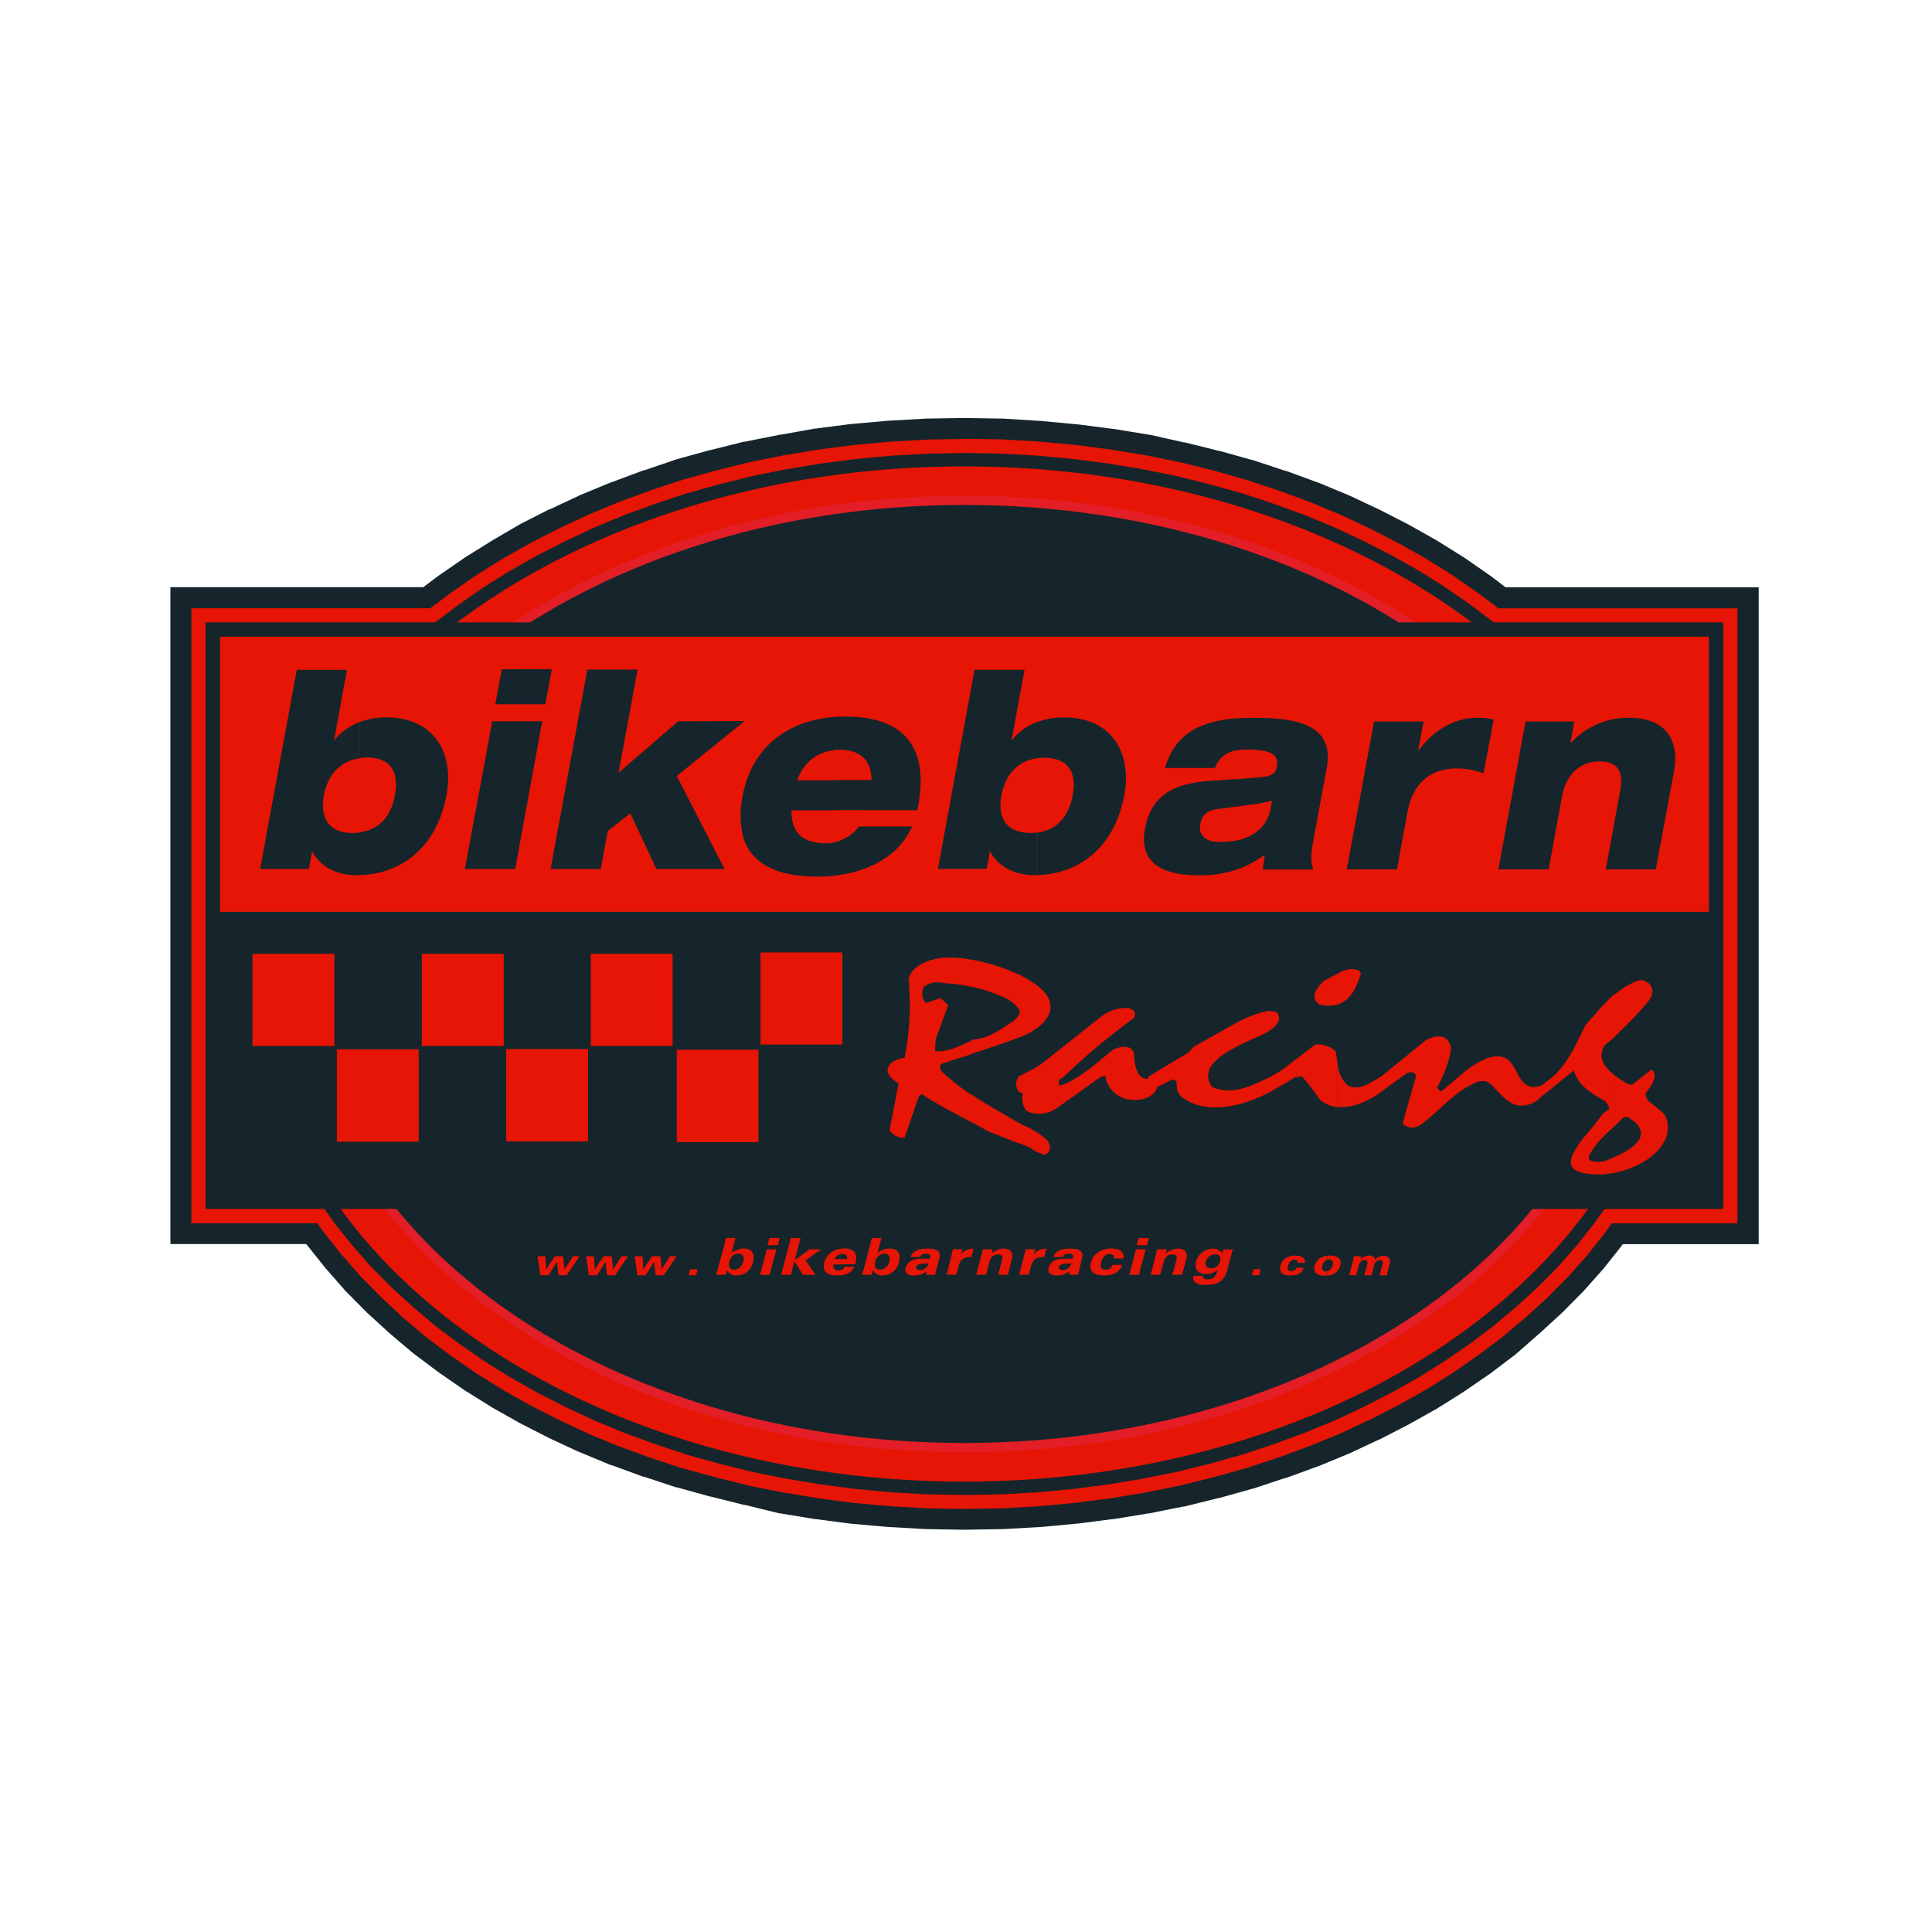
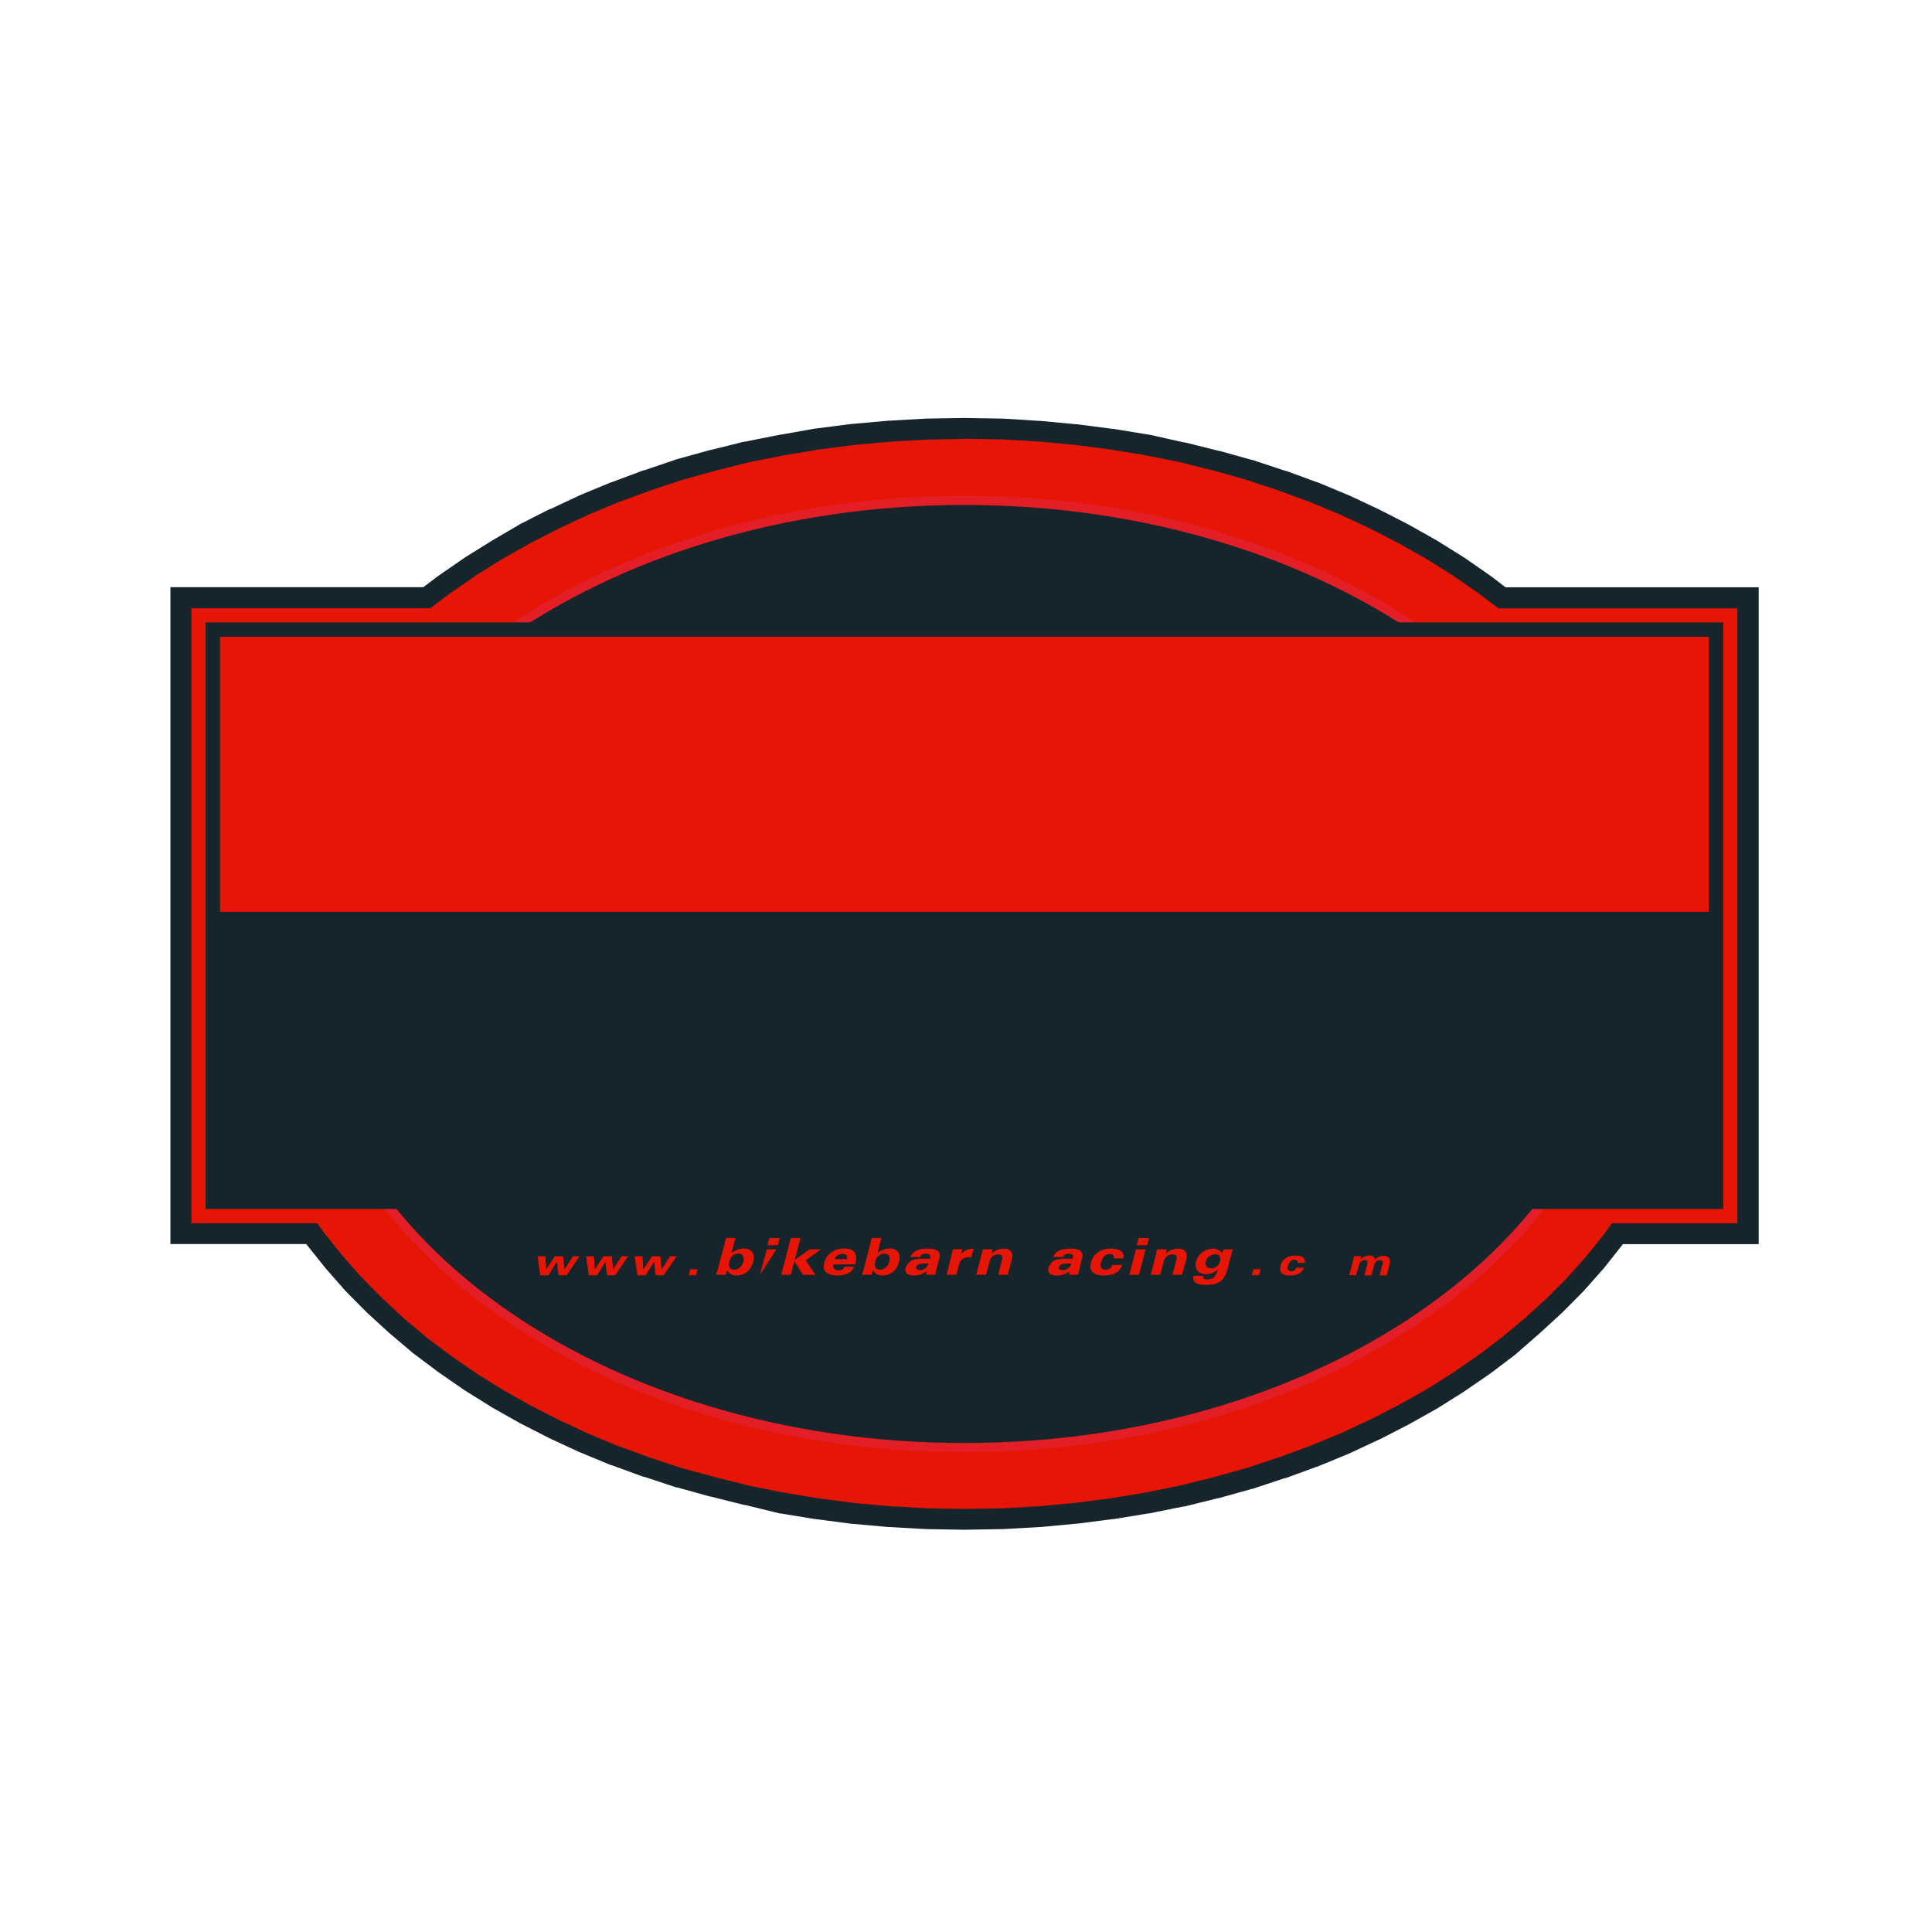
<svg xmlns="http://www.w3.org/2000/svg" id="art" viewBox="0 0 600 600">
  <defs>
    <style>.cls-1,.cls-4{fill:#e61505;}.cls-2,.cls-3,.cls-5{fill:#15252b;}.cls-3,.cls-4,.cls-5{fill-rule:evenodd;}.cls-5{stroke:#e31e26;stroke-miterlimit:10;stroke-width:2.86px;}</style>
  </defs>
  <polygon class="cls-1" points="287.84 471.76 276.22 471.1 264.9 470.04 253.7 468.58 242.75 466.77 231.99 464.62 221.41 461.98 211.06 459.1 200.92 455.74 191.01 452.11 181.49 448.16 172.16 443.8 163.06 439.14 154.49 434.31 146.06 429.04 138.07 423.51 130.41 417.77 123.06 411.54 116.27 405.33 109.72 398.73 103.56 391.76 97.96 384.76 96.8 383.14 56.18 383.14 56.18 185.61 132.55 185.61 138.17 181.38 146.22 175.82 154.6 170.6 163.28 165.68 172.26 161.11 181.59 156.75 191.13 152.79 201.04 149.17 211.06 145.86 221.44 142.98 231.99 140.34 242.96 138.16 253.88 136.35 265.1 134.9 276.42 133.85 288.05 133.2 299.54 133.01 311.36 133.21 322.81 133.86 334.21 134.93 345.33 136.37 356.4 138.2 367.13 140.36 377.69 142.99 387.99 145.86 398.24 149.25 408.02 152.84 417.7 156.83 426.95 161.17 435.97 165.8 444.57 170.63 452.93 175.88 461.03 181.51 466.49 185.61 542.86 185.61 542.86 383.14 502.24 383.14 501.02 384.83 495.48 391.83 489.38 398.73 482.75 405.41 475.93 411.65 468.53 417.84 460.92 423.59 452.79 429.17 444.57 434.34 435.72 439.29 426.77 443.88 417.6 448.17 407.82 452.19 398.06 455.76 388 459.1 377.66 461.98 367.05 464.62 356.14 466.81 345.2 468.61 334.01 470.06 322.69 471.12 311.14 471.76 299.49 471.96 287.84 471.76" />
  <path class="cls-2" d="M299.49,136.26l11.69.2,11.32.64,11.29,1.06,11,1.42,11,1.81,10.58,2.13,10.57,2.63L387,149l10.07,3.33,9.67,3.54,9.61,4,9.08,4.25,8.91,4.57,8.53,4.8.09.06,8.14,5.11,7.94,5.51,6.32,4.75h74.21v191H500.56l-2.14,3L493,389.74l-6,6.77-6.51,6.55-6.72,6.14-7.28,6.09-7.42,5.61-8,5.52-8.14,5.12-8.68,4.85-8.76,4.51-.08,0-9.1,4.25-9.59,3.94-9.65,3.54-.06,0-9.94,3.3-10.27,2.86-10.44,2.59-10.73,2.16-10.81,1.78h-.08l-11,1.43h-.08l-11.14,1.05h-.08l-11.33.63-11.6.19h-.07l-11.4-.19-11.5-.65-11.2-1-11.09-1.45-10.81-1.79h-.07l-10.64-2.13-10.51-2.62L212,456l-.11,0-9.9-3.28-.06,0-9.68-3.55-.08,0-9.36-3.87-.09-.05-9.08-4.24-9-4.59-8.46-4.77-.08-.05-8.21-5.12-.08-.06-7.8-5.4-7.59-5.69-7.19-6.08L118.52,403l-6.42-6.49-6-6.84-5.49-6.87-2.08-2.91H59.43v-191h74.2l6.39-4.8,8-5.52,8.2-5.11,8.63-4.88,8.81-4.49,9.26-4.33,9.35-3.88,9.81-3.59L212,149l10.31-2.86,10.4-2.6,10.78-2.15,10.81-1.79,11.1-1.44,11.2-1,11.51-.65,11.38-.19m0-6.51h-.11l-11.38.18h-.26l-11.5.65H276l-11.2,1h-.12l-.11,0-11.1,1.43-.12,0-.11,0L242.43,135h-.11l-.1,0-10.79,2.15-.15,0-.15,0-10.4,2.6-.08,0-.08,0-10.31,2.85-.15.05-.15.05L200,146.08l-.1,0-.1,0L190,149.74l-.12,0-.13.05-9.35,3.87-.14.06-.13.06-9.26,4.34-.1,0-.09,0-8.82,4.49-.13.06-.12.07L153,167.77l-.11.06-.12.08-8.2,5.1-.13.09-.13.09-8,5.52-.11.07-.1.08-4.65,3.49H52.92v204H95.13l.13.19.11.14.11.14,5.49,6.87.1.12.1.12,6,6.84.12.14.13.14,6.43,6.48.11.11.12.11,6.73,6.15.09.09.1.08,7.18,6.08.15.13.16.11,7.58,5.69.1.07.1.07,7.8,5.4.09.06.13.09.13.08,8.21,5.12.08.05.12.08.12.07,8.46,4.77.12.07.12.06,9,4.59.1.05.11.05L180,451l.09,0,.13.06.14.06,9.35,3.88.1,0,.12.05.12,0,9.68,3.55.06,0,.09,0,.1,0,9.91,3.28.11,0,.15.05.15,0,10.2,2.83.08,0,.08,0,10.51,2.63.15,0,.15,0L242.07,470l.08,0,.1,0,.11,0,10.81,1.78.11,0h.11l11.09,1.45.12,0h.12l11.19,1h.24l11.51.65h.25l11.4.19h.29l11.59-.19h.26l11.33-.64h.33l11.14-1.05h.19l.11,0,11-1.42h.09l.11,0,.11,0L356.67,470l.11,0,.11,0,10.73-2.16.15,0,.14,0,10.44-2.59.09,0,.09,0,10.26-2.86.15-.05.15,0,9.94-3.3.06,0,.1,0,.1,0,9.65-3.54.12,0,.12-.05,9.58-3.94.14-.06.14-.06,9.11-4.26.08,0,.11-.05.1-.05,8.77-4.51.1-.05.1-.06,8.67-4.85.15-.08.14-.09,8.15-5.12.11-.07.11-.08,8-5.51.13-.08.11-.09,7.43-5.62.13-.09.12-.11L478,414.2l.11-.1.11-.09,6.71-6.15.12-.1.11-.11,6.51-6.56.13-.13.13-.15,6-6.76.12-.13.11-.14,5.44-6.87.09-.12.09-.13.2-.27h42.2v-204H467.57L463,178.91l-.1-.07-.1-.07-7.94-5.52-.12-.08-.13-.08L446.46,168l-.09-.06-.13-.09-.14-.07-8.53-4.8-.11-.06-.11-.06-8.91-4.57-.11-.05-.1-.05-9.08-4.26-.14-.06-.14-.06-9.61-4-.12-.05-.12,0-9.67-3.54-.09,0-.1,0-10.07-3.33-.15-.05-.15,0-10.13-2.83-.09,0-.09,0-10.57-2.63-.14,0-.15,0L357,135l-.1,0-.11,0-11-1.81-.12,0-.11,0-11-1.42h-.23l-11.29-1.06h-.24L311.54,130h-.26l-11.68-.19Z" />
-   <polygon class="cls-3" points="276.93 141.51 265.81 142.54 254.95 143.95 244.21 145.73 233.68 147.84 223.38 150.41 213.29 153.21 203.45 156.46 193.86 159.97 184.59 163.81 175.58 168.04 166.83 172.49 158.46 177.23 150.34 182.29 142.61 187.65 135.2 193.22 128.17 199.09 121.59 205.17 115.33 211.5 109.51 218.06 104.08 224.84 99.1 231.87 94.63 239.04 90.6 246.45 87.02 253.99 84.02 261.73 81.46 269.57 79.48 277.62 78.07 285.81 77.18 294.11 76.86 302.48 77.18 310.86 78.07 319.15 79.48 327.34 81.46 335.39 84.02 343.26 87.02 350.98 90.6 358.59 94.63 365.93 99.1 373.15 104.08 380.12 109.51 386.9 115.33 393.48 121.59 399.8 128.24 405.88 135.2 411.76 142.61 417.32 150.34 422.67 158.46 427.74 166.83 432.46 175.58 436.93 184.59 441.14 193.86 444.98 203.45 448.49 213.29 451.76 223.38 454.56 233.68 457.13 244.21 459.23 254.95 461.01 265.81 462.42 276.93 463.46 288.18 464.09 299.49 464.28 310.93 464.09 322.17 463.46 333.23 462.42 344.15 461.01 354.89 459.23 365.37 457.13 375.72 454.56 385.75 451.76 395.59 448.49 405.18 444.98 414.51 441.14 423.52 436.93 432.21 432.46 440.65 427.74 448.7 422.67 456.49 417.32 463.84 411.76 470.87 405.88 477.51 399.8 483.78 393.48 489.59 386.9 494.95 380.12 499.94 373.15 504.48 365.93 508.51 358.53 512.02 350.98 515.09 343.26 517.58 335.39 519.57 327.34 521.03 319.15 521.92 310.86 522.18 302.48 521.92 294.11 521.03 285.81 519.57 277.62 517.58 269.57 515.09 261.73 512.02 253.99 508.51 246.45 504.48 239.04 499.94 231.81 494.95 224.84 489.59 218.06 483.78 211.5 477.51 205.17 470.87 199.09 463.84 193.22 456.42 187.65 448.7 182.29 440.65 177.23 432.21 172.49 423.52 168.04 414.51 163.81 405.18 159.97 395.59 156.46 385.75 153.21 375.72 150.41 365.37 147.84 354.89 145.73 344.15 143.95 333.23 142.54 322.17 141.51 310.93 140.88 299.49 140.69 288.18 140.88 276.93 141.51 276.93 141.51" />
  <path class="cls-4" d="M299.46,144.84C178.88,144.84,81,215.45,81,302.48s97.84,157.65,218.42,157.65S518,389.52,518,302.48,420.17,144.84,299.46,144.84Z" />
  <path class="cls-5" d="M299.48,155.39c-113.29,0-205.18,65.87-205.18,147.09s91.89,147.09,205.18,147.09S504.74,383.7,504.74,302.48,412.85,155.39,299.48,155.39Z" />
  <path class="cls-3" d="M299.49,166c-105.09,0-190.4,61.19-190.4,136.53S194.4,439,299.49,439,490,377.84,490,302.48,404.7,166,299.49,166Z" />
  <polygon class="cls-3" points="63.85 193.29 535.18 193.29 535.18 375.46 63.85 375.46 63.85 193.29 63.85 193.29" />
  <polygon class="cls-4" points="68.33 197.74 530.71 197.74 530.71 283.18 68.33 283.18 68.33 197.74 68.33 197.74" />
  <path class="cls-4" d="M111.52,255.4a11.4,11.4,0,0,0,2.56-.78,15.34,15.34,0,0,0,2-1.26,24.58,24.58,0,0,0,1.6-1.94,14.71,14.71,0,0,0,1.22-2.68c.76-2.55,1.4-5.56.19-8l-.58-.77a6.38,6.38,0,0,0-3.71-1.34,27.12,27.12,0,0,0-3.12.12,13.39,13.39,0,0,0-2.56.83,12.07,12.07,0,0,0-2,1.34,15.42,15.42,0,0,0-1.66,2,23.54,23.54,0,0,0-1.21,2.62c-.77,2.61-1.34,5.75.12,8.19l.71.69a7.24,7.24,0,0,0,3.38,1.16,25.67,25.67,0,0,0,3.07-.12Z" />
-   <path class="cls-3" d="M383.87,270.15v-9.07c5.94-1.21,9.71-4.74,10.67-9.71l.51-2.76a33.34,33.34,0,0,1-6.2,1.21l-5,.72V242l7.35-.59c4.08-.31,5-1.33,5.37-3.7.64-3.27-2-4.92-8.89-4.92a16.26,16.26,0,0,0-3.83.33v-10c1.79-.12,3.7-.19,5.68-.19,14.51,0,24.86,2.7,22.49,15.6l-4.28,23.21c-.71,3.88-.71,5.68.07,8.29H392.3c-.32-1.34,1.15-5.06-.06-4.22a32.84,32.84,0,0,1-8.37,4.35Zm89.9-46.08h15.15l-1.21,6.66h.13a24.19,24.19,0,0,1,18.21-7.81c9.77,0,15.91,5.44,13.79,16.88L514.22,270H498.7l4.53-24.86c1.09-5.81-1.21-8.69-6.45-8.69-5.49,0-10.36,3.46-11.7,11L480.94,270h-15.6l8.43-45.95Zm-45.82,0h14.13l-1.66,9.07h.13c4.22-6.07,11.05-10.22,18.08-10.22a21.86,21.86,0,0,1,5.24.53l-3.14,16.73a23.15,23.15,0,0,0-8.3-1.53c-8.88,0-13.81,5.31-15.34,13.6L433.84,270H418.25l8.49-45.95Zm-44.08-1v10a8.07,8.07,0,0,0-6.52,5.42H361.82c3.13-10.74,11.06-14.51,22.05-15.41Zm0,18.87v8.56l-5.75.75c-3.26.45-4.87,1.87-5.37,4.67-.64,3.58,1.78,5.55,5.94,5.55a27.36,27.36,0,0,0,5.18-.43v9.07a34.13,34.13,0,0,1-11.5,1.73c-12.66,0-18.54-4.74-16.81-14.32,1.91-10.41,8.62-14.11,19.93-15l8.38-.57Zm-61.8,29.78V258.59c5.95-.72,9.78-4.74,11.06-11.57,1.41-7.61-1.79-11.7-8.88-11.7a11.78,11.78,0,0,0-2.18.2V224.27a23.24,23.24,0,0,1,8.38-1.47c14.63,0,21.15,10.81,18.72,24.1-2.88,15.58-13.35,24.52-27.1,24.86Zm0-47.49v11.25c-6,.82-9.9,5.18-11.05,11.5-1.34,7.16,1.66,11.69,9,11.69a12.33,12.33,0,0,0,2.1-.12v13.17a3.25,3.25,0,0,1-.76.06c-6.33,0-11.38-2.69-13.81-7.29h-.13l-1,5.35H291.28l11.37-61.83h15.53l-4,21.77h.19a17.82,17.82,0,0,1,7.73-5.55Zm-63,47.67V261.59a13.53,13.53,0,0,0,7.73-4.92h16.42c-3.89,9.06-13.22,14.05-24.15,15.27Zm0-20.32v-9.33h11.57c.06-5.29-2.75-9.39-9.78-9.39-.64,0-1.21,0-1.79,0V222.67c1.21-.07,2.37-.13,3.57-.13,17.07,0,26.08,8.56,22.5,27.74l-.26,1.34Zm0-29V233c-6.26.66-9.84,4.68-11.5,9.34h11.5v9.33H245.84c-.25,5.94,2.62,10.23,10.61,10.23a11.63,11.63,0,0,0,2.62-.26v10.35a45.31,45.31,0,0,1-5.11.25c-13,0-21-4.14-23.33-12.91V247.21c2.82-15,13.74-23.39,28.44-24.54Zm-28.44,1.85.7-.51h-.7v.51Zm0-.51v.51L210.18,241,225,269.88H203.86l-8.12-17.3-7,5.49-2.17,11.81h-15.4v-.94l11.24-61H198L192.1,240l18.53-16Zm0,23.2v.06a29.08,29.08,0,0,0,0,12V247.21Zm-59.42-38.34.19-1h-.19v1Zm-59.56,49.72c5.88-.72,9.78-4.74,11-11.57,1.4-7.61-1.72-11.7-8.82-11.7a11.2,11.2,0,0,0-2.17.2V224.27A23.22,23.22,0,0,1,120,222.8c14.57,0,21.15,10.81,18.66,24.1-2.87,15.58-13.36,24.52-27,24.86V258.59Zm59.56-50.68v1l-1.86,9.9H153.83l2-10.86Zm0,61v.94H171l.2-.94ZM168.39,224,160,269.88H144.37l8.5-45.87Zm-58.91,34.7a12.81,12.81,0,0,0,2.17-.12v13.17a4.2,4.2,0,0,1-.83.06c-6.32,0-11.31-2.69-13.81-7.29h-.12l-1,5.35H80.79l11.37-61.83h15.6l-4,21.77h.13a18,18,0,0,1,7.8-5.55v11.25c-6.07.82-9.91,5.18-11.12,11.5-1.28,7.16,1.66,11.69,9,11.69Z" />
-   <path class="cls-4" d="M517.94,349.71v1.2c-.45,6-7.75,11.58-16.43,13.3v-4.92c5.43-2.43,10.74-6.07,6.64-10.42-.64-.71-1.78-1.2-2.23-1.78a1.1,1.1,0,0,0-.64-.2h-1c-1,1-1.87,1.92-2.75,2.75V334c1,.77,2.17,1.55,3.26,2.24a5.19,5.19,0,0,0,2.11.64l6.07-4.78c2.43,2.1-.64,5.55-1.92,7.46a3.85,3.85,0,0,0,1,2.49,58.62,58.62,0,0,1,4.73,3.9,8,8,0,0,1,1.22,3.78Zm-16.43-27.8v-13.1a25.4,25.4,0,0,1,6.64-4.08,3.9,3.9,0,0,1,2.3-.27,10.82,10.82,0,0,1,1.73,1c1.6,1.92,1.08,3.57-.19,5.42a133.08,133.08,0,0,1-10.48,11Zm0-13.1v13.1c-1,1-2.11,1.84-3.2,2.74-2.24,3.84-.06,6.78,3.2,9.33v15.66c-3.13,2.95-5.88,5.19-7.8,8.95-1.47,2.49,3.07,2.56,5.18,1.8l2.62-1.1v4.92a25.51,25.51,0,0,1-8.81.25c-8.58-1.15-3.72-7.09-1.23-10.79a91.18,91.18,0,0,0,6.27-7.74c.76-.51,1.41-1.15,2.1-1.66A6.14,6.14,0,0,0,498.5,342c-4.59-2.68-8.49-5-9.71-9.58l-10.35,8.37a8.29,8.29,0,0,1-6.32,2.57c-4.16-.26-7.23-5.12-9.72-7.1-1.15-.7-1.85-.45-3.14-.45-8,3.2-12,9.27-18.52,13.8a4.5,4.5,0,0,1-4.67-.2c-.26-.37-.57-1.08-.26-1.33l4-14.05a7.23,7.23,0,0,0-1-1,3.33,3.33,0,0,0-2,.33L429,339h0c-3.32,2.6-8.75,5.23-13.61,4.78v-12.9c.52,2.43,1.41,4.86,3.45,6.39,3.59,1.53,7.22-1.35,10.16-3h0l13.68-11.13a9.18,9.18,0,0,1,3.13-1.21,6.52,6.52,0,0,1,2.55.14,4.22,4.22,0,0,1,2.05,5,37.74,37.74,0,0,1-4.15,10.73,7.07,7.07,0,0,0,1.28,1.16c4.67-3.45,9.26-9,15.58-10.68,8.7-1.86,6.65,8.5,12.86,9.33a10,10,0,0,0,2.61-.44c.71-.51,1.66-1.23,3-2.25,5.11-4,8.37-11.62,10.79-16.6,2.95-3.13,5.57-6.65,9.08-9.59Zm-86.08,3.13c4.48-1.41,6.13-6.19,7.22-9.64-.18-.39-.38-.53-.38-.72a5.56,5.56,0,0,0-2.43-.63,8.91,8.91,0,0,0-4.41,1.41v9.58Zm0-9.58v9.58a11,11,0,0,1-5.62.06c-3.26-2-.83-5.55,1.67-7.6,1.27-.51,2.55-1.39,3.95-2Zm0,28.56v12.9a9.68,9.68,0,0,1-5.62-2.42,81.35,81.35,0,0,0-5.43-7.09l-2,.19L394.67,339c-7.86,4.22-19.56,7.72-27.54,1.78a4.92,4.92,0,0,1-1.61-2.55c0-.84-.19-1.72-.19-2.43-.38-.25-.7-.58-1.15-.58l-4.78,2.37c-.84,2.88-4.48,4.66-9.4,3.77a8.8,8.8,0,0,1-6.58-6.33c0-.38-.2-.76-.2-1l-1.41.44-13.66,9.71a9.68,9.68,0,0,1-7.22,1.54V332a37.76,37.76,0,0,0,5-3.59l15.9-12.58A13.08,13.08,0,0,1,350.2,313a4.83,4.83,0,0,1,2,1,3,3,0,0,1,.26,1,2.71,2.71,0,0,1-.26,1.15,206.29,206.29,0,0,0-22,18.41c-1.67.76-1.67,1.46-1,2.62l1.6-.57c6.06-2.88,9.9-6.66,14.63-10.43,1.34-.76,3.58-1.54,5.42-.76a4.51,4.51,0,0,1,1.35,1.53c0,2.25.32,8.26,4.41,8.11v-.69l12.34-7.42,2-2,12.46-7a37.81,37.81,0,0,1,10.35-4,10.73,10.73,0,0,1,2.74.39c2.69,3.37-2.74,6.39-6.32,7.8-5.75,2.61-16.74,7.28-14.76,13.34a4,4,0,0,0,1.28,2.24c6.71,2.56,12.46-.83,18-3.38h0l3.26-1.93,10.48-8a7.85,7.85,0,0,1,6.39,2.16c.25,1.29.38,2.89.7,4.42Zm-94.5,26.21V351a21.92,21.92,0,0,1,4.35,3.14c.88,1.33,1.33,3.12-.2,4.09-.26.32-.45.38-.57.38a12.32,12.32,0,0,1-3.58-1.46Zm0-37.08c5-3.14,7.47-7.72,2.93-12.46a18.38,18.38,0,0,0-2.93-2.35v14.81Zm0-14.81v14.81a20.36,20.36,0,0,1-2.88,1.55c-.64.24-1.28.51-1.91.75v-6.78c.19-.24.32-.43.5-.69a2.29,2.29,0,0,0-.5-1.86V302.48a34.8,34.8,0,0,1,4.79,2.76Zm0,26.71v13.8a5.85,5.85,0,0,1-2.3-.91,6.88,6.88,0,0,1-1-5.3l-1.28-.5c-.06-.14-.19-.26-.25-.39v-4c.06-.12.19-.24.25-.38a41.51,41.51,0,0,0,4.54-2.36Zm0,19v6.15c-.39-.27-.77-.53-1.09-.78l-3.7-1.4v-6.39a12.23,12.23,0,0,0,1.27.7c1.22.58,2.36,1.08,3.52,1.72Zm-4.79-48.5V313a12.11,12.11,0,0,0-3.52-2.87,51.06,51.06,0,0,0-11.12-3.77V298a58.29,58.29,0,0,1,14.64,4.53Zm0,13.09v6.78c-4.8,1.8-9.66,3.45-14.64,5v-4.14a3.65,3.65,0,0,1,.77-.33c4.92-.32,9.07-3.58,12.65-5.88a5.37,5.37,0,0,0,1.22-1.48Zm0,19.12v4a3.9,3.9,0,0,1,0-4Zm0,13.87V355l-9.21-3.65c-1.79-1-3.58-2-5.43-2.94V339.8c4.73,3.13,9.84,5.95,14.64,8.76ZM78.42,296.21h25.43v28.64H78.42V296.21ZM301.5,298v8.43a50.45,50.45,0,0,0-8.12-1.08,9.25,9.25,0,0,0-3.51-.19,6.88,6.88,0,0,0-2.87,1.27,4.16,4.16,0,0,0,.57,5.05l4.6-1.53,2.3,2.24-3.9,10.66-.19,3.58c3.83.45,7.73-1.66,11.12-3.12v4.14c-3.07,1-6.2,2-9.33,3a2.74,2.74,0,0,0,0,2,64.18,64.18,0,0,0,9.33,7.42v8.56c-5.18-2.8-10.42-5.43-15.33-8.7l-.84.85-4.41,12.77a6.47,6.47,0,0,1-2.81-.63,4.51,4.51,0,0,1-1.85-1.8l2.81-14.42c-3-1.86-4.92-4.17-1.85-6.72a11.41,11.41,0,0,1,3.7-1.29,83.2,83.2,0,0,0,1.28-24.14c.51-4.54,7-7,12.59-7a47,47,0,0,1,6.71.64ZM131,296.21h25.44v28.64H131V296.21Zm-26.39,29.66h25.44v28.7H104.62v-28.7Zm52.6-.07h25.43v28.69H157.22V325.8Zm26.25-29.59h25.44v28.64H183.47V296.21ZM210.18,326h25.37v28.7H210.18V326Zm26-30.21h25.43V324.4H236.19V295.78Z" />
-   <path class="cls-4" d="M324.27,390.47a3.6,3.6,0,0,0-2.88.64,4.3,4.3,0,0,0-1.15,2l-.76,2.76h-2.94l2-7.92h2.95l-.39,1.53a4.56,4.56,0,0,1,3.9-1.66l-.7,2.61Z" />
  <polygon class="cls-4" points="213.85 396.04 214.36 394.18 216.66 394.18 216.15 396.04 213.85 396.04 213.85 396.04" />
  <path class="cls-4" d="M228.68,388.25a5.17,5.17,0,0,1,2.29-.53c1.93,0,3,1,3.07,2.56v.51a5.79,5.79,0,0,1-.13,1.08c-.69,2.51-2.49,4.23-5.1,4.23h-.13v-1.92a2,2,0,0,0,1.08-.58,3.58,3.58,0,0,0,1.09-1.85,2.16,2.16,0,0,0-.13-1.72,1.47,1.47,0,0,0-1.41-.71,2,2,0,0,0-.63.13v-1.2Zm-3.2-3.78h2.94l-1.22,4.6a9.1,9.1,0,0,1,1.48-.82v1.2a2.37,2.37,0,0,0-1.15.51,3.86,3.86,0,0,0-1,1.86,2.54,2.54,0,0,0,.05,1.85,1.67,1.67,0,0,0,1.41.63,2.51,2.51,0,0,0,.71-.12v1.92a3,3,0,0,1-2.88-1.66l-.45,1.47h-3c.19-.57.38-1.16.57-1.8l2.56-9.64Z" />
-   <path class="cls-4" d="M238.32,386.7l.64-2.23h3.2l-.58,2.23Zm-2.3,9.21,2.11-7.92h3L239,395.91Z" />
+   <path class="cls-4" d="M238.32,386.7l.64-2.23h3.2l-.58,2.23Zm-2.3,9.21,2.11-7.92h3Z" />
  <polygon class="cls-4" points="242.6 395.91 245.61 384.47 248.62 384.47 246.82 391.3 251.42 387.99 255 387.99 250.21 391.42 253.28 395.91 249.38 395.91 246.69 391.68 245.61 395.91 242.6 395.91 242.6 395.91" />
  <path class="cls-4" d="M265.23,393.4c-.58,1.73-2.31,2.45-4,2.64v-1.66a1.81,1.81,0,0,0,1.09-1Zm-4-5.62a5.94,5.94,0,0,1,1-.06c2.36,0,3.57,1,3.69,2.75v.45a12.71,12.71,0,0,1-.25,1.48l-.06.25H261.2V391h1.85c.26-1.1-.44-1.61-1.47-1.61a.75.75,0,0,0-.38.07v-1.67Zm0,8.26a10.09,10.09,0,0,1-1.34.06c-2.62,0-4.67-1-3.9-4a5.81,5.81,0,0,1,5.24-4.29v1.67a2.36,2.36,0,0,0-2,1.54h2v1.66h-2.37a1.4,1.4,0,0,0,1.54,1.85,4,4,0,0,0,.83-.12V396Z" />
  <path class="cls-4" d="M274,388.25a5.19,5.19,0,0,1,2.24-.53c2,0,3.07,1,3.13,2.56v.51a3.2,3.2,0,0,1-.19,1.08,5.13,5.13,0,0,1-5.05,4.23H274v-1.92a3.14,3.14,0,0,0,2.18-2.43c.32-1.28-.07-2.43-1.54-2.43a1.82,1.82,0,0,0-.64.13v-1.2Zm-3.25-3.78h3l-1.22,4.6a7.07,7.07,0,0,1,1.47-.82v1.2a3,3,0,0,0-2.17,2.37c-.38,1.33,0,2.48,1.47,2.48a2.78,2.78,0,0,0,.7-.12v1.92a3,3,0,0,1-2.87-1.66l-.45,1.47h-3.07a13.62,13.62,0,0,0,.64-1.8l2.5-9.64Z" />
  <path class="cls-4" d="M288.42,392.4a10.75,10.75,0,0,0-2,.06v-1.54h2.36c.33-.89.13-1.54-1.08-1.54a2.15,2.15,0,0,0-1.28.2v-1.72a14,14,0,0,1,1.79-.08c2,0,4.22.39,3.51,3-.37,1.41-.7,2.75-1.09,4.1a3.27,3.27,0,0,0-.12,1h-2.81a3.54,3.54,0,0,1,.13-1.16,4.51,4.51,0,0,1-1.41.9v-1.27a3.1,3.1,0,0,0,2-2Zm-2,.06c-.83.06-1.72.3-1.92,1-.06.33,0,.57.26.7a1.94,1.94,0,0,0,1.66.2v1.27c-1.53.63-3.7.77-4.73-.12s-.32-2.31.32-3.13a4,4,0,0,1,2.56-1.35,9.2,9.2,0,0,1,1.85-.13v1.54Zm0-4.6v1.72a1.26,1.26,0,0,0-.64.78h-3c.57-1.68,2.11-2.25,3.64-2.5Z" />
  <path class="cls-4" d="M301.71,390.47a3.58,3.58,0,0,0-2.87.64,3.35,3.35,0,0,0-1.09,2l-.77,2.76h-3l2-7.92h2.88l-.37,1.53a4.52,4.52,0,0,1,3.89-1.66l-.71,2.61Z" />
  <path class="cls-4" d="M303.18,395.91l2.05-7.92h3l-.25,1.28a5.49,5.49,0,0,1,3.76-1.49c2.05,0,3.07,1.23,2.5,3.27L313,395.91h-3l1.21-4.74c.32-1-.13-1.59-1.21-1.59a2.68,2.68,0,0,0-2.69,2.29l-1.08,4Z" />
  <path class="cls-4" d="M345.93,390.79c.13-1-.51-1.34-1.34-1.34-1.47,0-2.3,1.28-2.63,2.56s-.12,2.29,1.35,2.29a2,2,0,0,0,2.11-1.46h3.07c-.84,2.62-3.26,3.26-5.68,3.26-2.7,0-4.81-1-4-4s3.32-4.35,6.26-4.35c1.92,0,4.22.53,3.84,3.07Z" />
  <path class="cls-4" d="M353,386.7l.63-2.23h3.2l-.58,2.23Zm-2.3,9.21,2.1-7.92h3l-2.11,7.92Z" />
  <path class="cls-4" d="M376.73,393.81a2.76,2.76,0,0,0,2.17-2.13c.32-1.32-.25-2.16-1.59-2.16a1.53,1.53,0,0,0-.58.06v-1.86a4.29,4.29,0,0,1,2.88,1.43L380,388h2.94a8.5,8.5,0,0,0-.57,1.77l-1.1,4.09a7.42,7.42,0,0,1-1.65,3.53,5.46,5.46,0,0,1-2.88,1.47v-1.92a4.37,4.37,0,0,0,1.41-2.63,4.75,4.75,0,0,1-1.41.92v-1.41Zm-2.24-2.06a1.52,1.52,0,0,0,1.61,2.1,3.39,3.39,0,0,0,.63,0v1.41a5.52,5.52,0,0,1-2.24.43c-2.36,0-3.58-1.54-3.07-3.9a5.51,5.51,0,0,1,5.31-4v1.86a2.78,2.78,0,0,0-2.24,2.17Zm2.24,5.18v1.92a14.51,14.51,0,0,1-2.36.18c-1.73,0-4.28-.32-3.71-2.81h3c-.2,1,.57,1.1,1.27,1.1a3.6,3.6,0,0,0,1.79-.39Z" />
  <path class="cls-4" d="M332.71,392.4a10.31,10.31,0,0,0-1.93.06v-1.54h2.3c.33-.89.2-1.54-1-1.54a2.18,2.18,0,0,0-1.29.2v-1.72a13,13,0,0,1,1.73-.08c2,0,4.22.39,3.52,3l-1,4.1a1.92,1.92,0,0,0-.13,1h-2.81a2.43,2.43,0,0,1,.12-1.16,4.51,4.51,0,0,1-1.41.9v-1.27a3,3,0,0,0,1.93-2Zm-1.93.06c-.89.06-1.72.3-1.91,1a.64.64,0,0,0,.19.7,2.08,2.08,0,0,0,1.72.2v1.27c-1.59.63-3.7.77-4.72-.12s-.31-2.31.31-3.13a3.6,3.6,0,0,1,2.56-1.35c.64-.06,1.22-.13,1.85-.13v1.54Zm0-4.6v1.72a1.25,1.25,0,0,0-.63.78h-3.07c.63-1.68,2.11-2.25,3.7-2.5Z" />
  <path class="cls-4" d="M357.37,395.91l2-7.92h3l-.26,1.28a5.47,5.47,0,0,1,3.76-1.49c2.12,0,3.08,1.23,2.56,3.27l-1.34,4.86h-3l1.28-4.74c.25-1-.13-1.59-1.21-1.59a2.69,2.69,0,0,0-2.75,2.29l-1.09,4Z" />
  <path class="cls-4" d="M419,396l1.22-4.56a9.75,9.75,0,0,0,.25-1.33h2.24l-.13.9a4.12,4.12,0,0,1,2.69-1.09c.82,0,1.66.26,1.78,1.28A3.6,3.6,0,0,1,429.7,390c1.6,0,2.3,1,1.86,2.56l-.9,3.52h-2.23l.95-3.58c.19-.71-.12-1.16-.83-1.16-1.08,0-1.59.77-1.85,1.73l-.77,3H423.7l.95-3.58c.2-.71-.13-1.16-.82-1.16-1.09,0-1.6.77-1.86,1.73l-.82,3Z" />
-   <path class="cls-4" d="M412.26,390a3,3,0,0,1,.83-.07c2,0,3.77.77,3.13,3.13a4.15,4.15,0,0,1-4,3.07v-1.34a2.52,2.52,0,0,0,1.66-1.79c.25-1,0-1.86-1.16-1.86a1.24,1.24,0,0,0-.5.07V390Zm-.89,6.19c-2.05,0-3.71-.82-3.07-3.13.51-2,2.1-2.87,4-3.06v1.21a2.3,2.3,0,0,0-1.6,1.79c-.26,1-.06,1.86,1.15,1.86a1,1,0,0,0,.45-.07v1.34c-.32,0-.63.06-.89.06Z" />
  <path class="cls-4" d="M403,392.2c.06-.72-.39-1-1-1-1.09,0-1.72,1-2,1.91s-.06,1.67,1,1.67a1.53,1.53,0,0,0,1.6-1.08h2.3c-.63,2-2.49,2.42-4.28,2.42-2,0-3.51-.7-2.94-3s2.49-3.19,4.66-3.19c1.41,0,3.13.4,2.88,2.24Z" />
  <polygon class="cls-4" points="388.75 396.04 389.26 394.18 391.5 394.18 391.05 396.04 388.75 396.04 388.75 396.04" />
  <polygon class="cls-4" points="167.77 396.04 166.94 390.15 169.38 390.15 169.63 394.24 172.31 390.15 174.87 390.15 175.32 394.24 177.94 390.15 179.98 390.15 175.96 396.04 173.46 396.04 172.95 391.87 170.34 396.04 167.77 396.04 167.77 396.04" />
  <polygon class="cls-4" points="182.86 396.04 182.03 390.15 184.45 390.15 184.71 394.24 187.4 390.15 190.02 390.15 190.4 394.24 193.02 390.15 195.06 390.15 191.04 396.04 188.54 396.04 188.03 391.87 185.42 396.04 182.86 396.04 182.86 396.04" />
  <polygon class="cls-4" points="197.94 396.04 197.11 390.15 199.54 390.15 199.79 394.24 202.47 390.15 205.09 390.15 205.48 394.24 208.1 390.15 210.15 390.15 206.11 396.04 203.62 396.04 203.12 391.87 200.49 396.04 197.94 396.04 197.94 396.04" />
</svg>